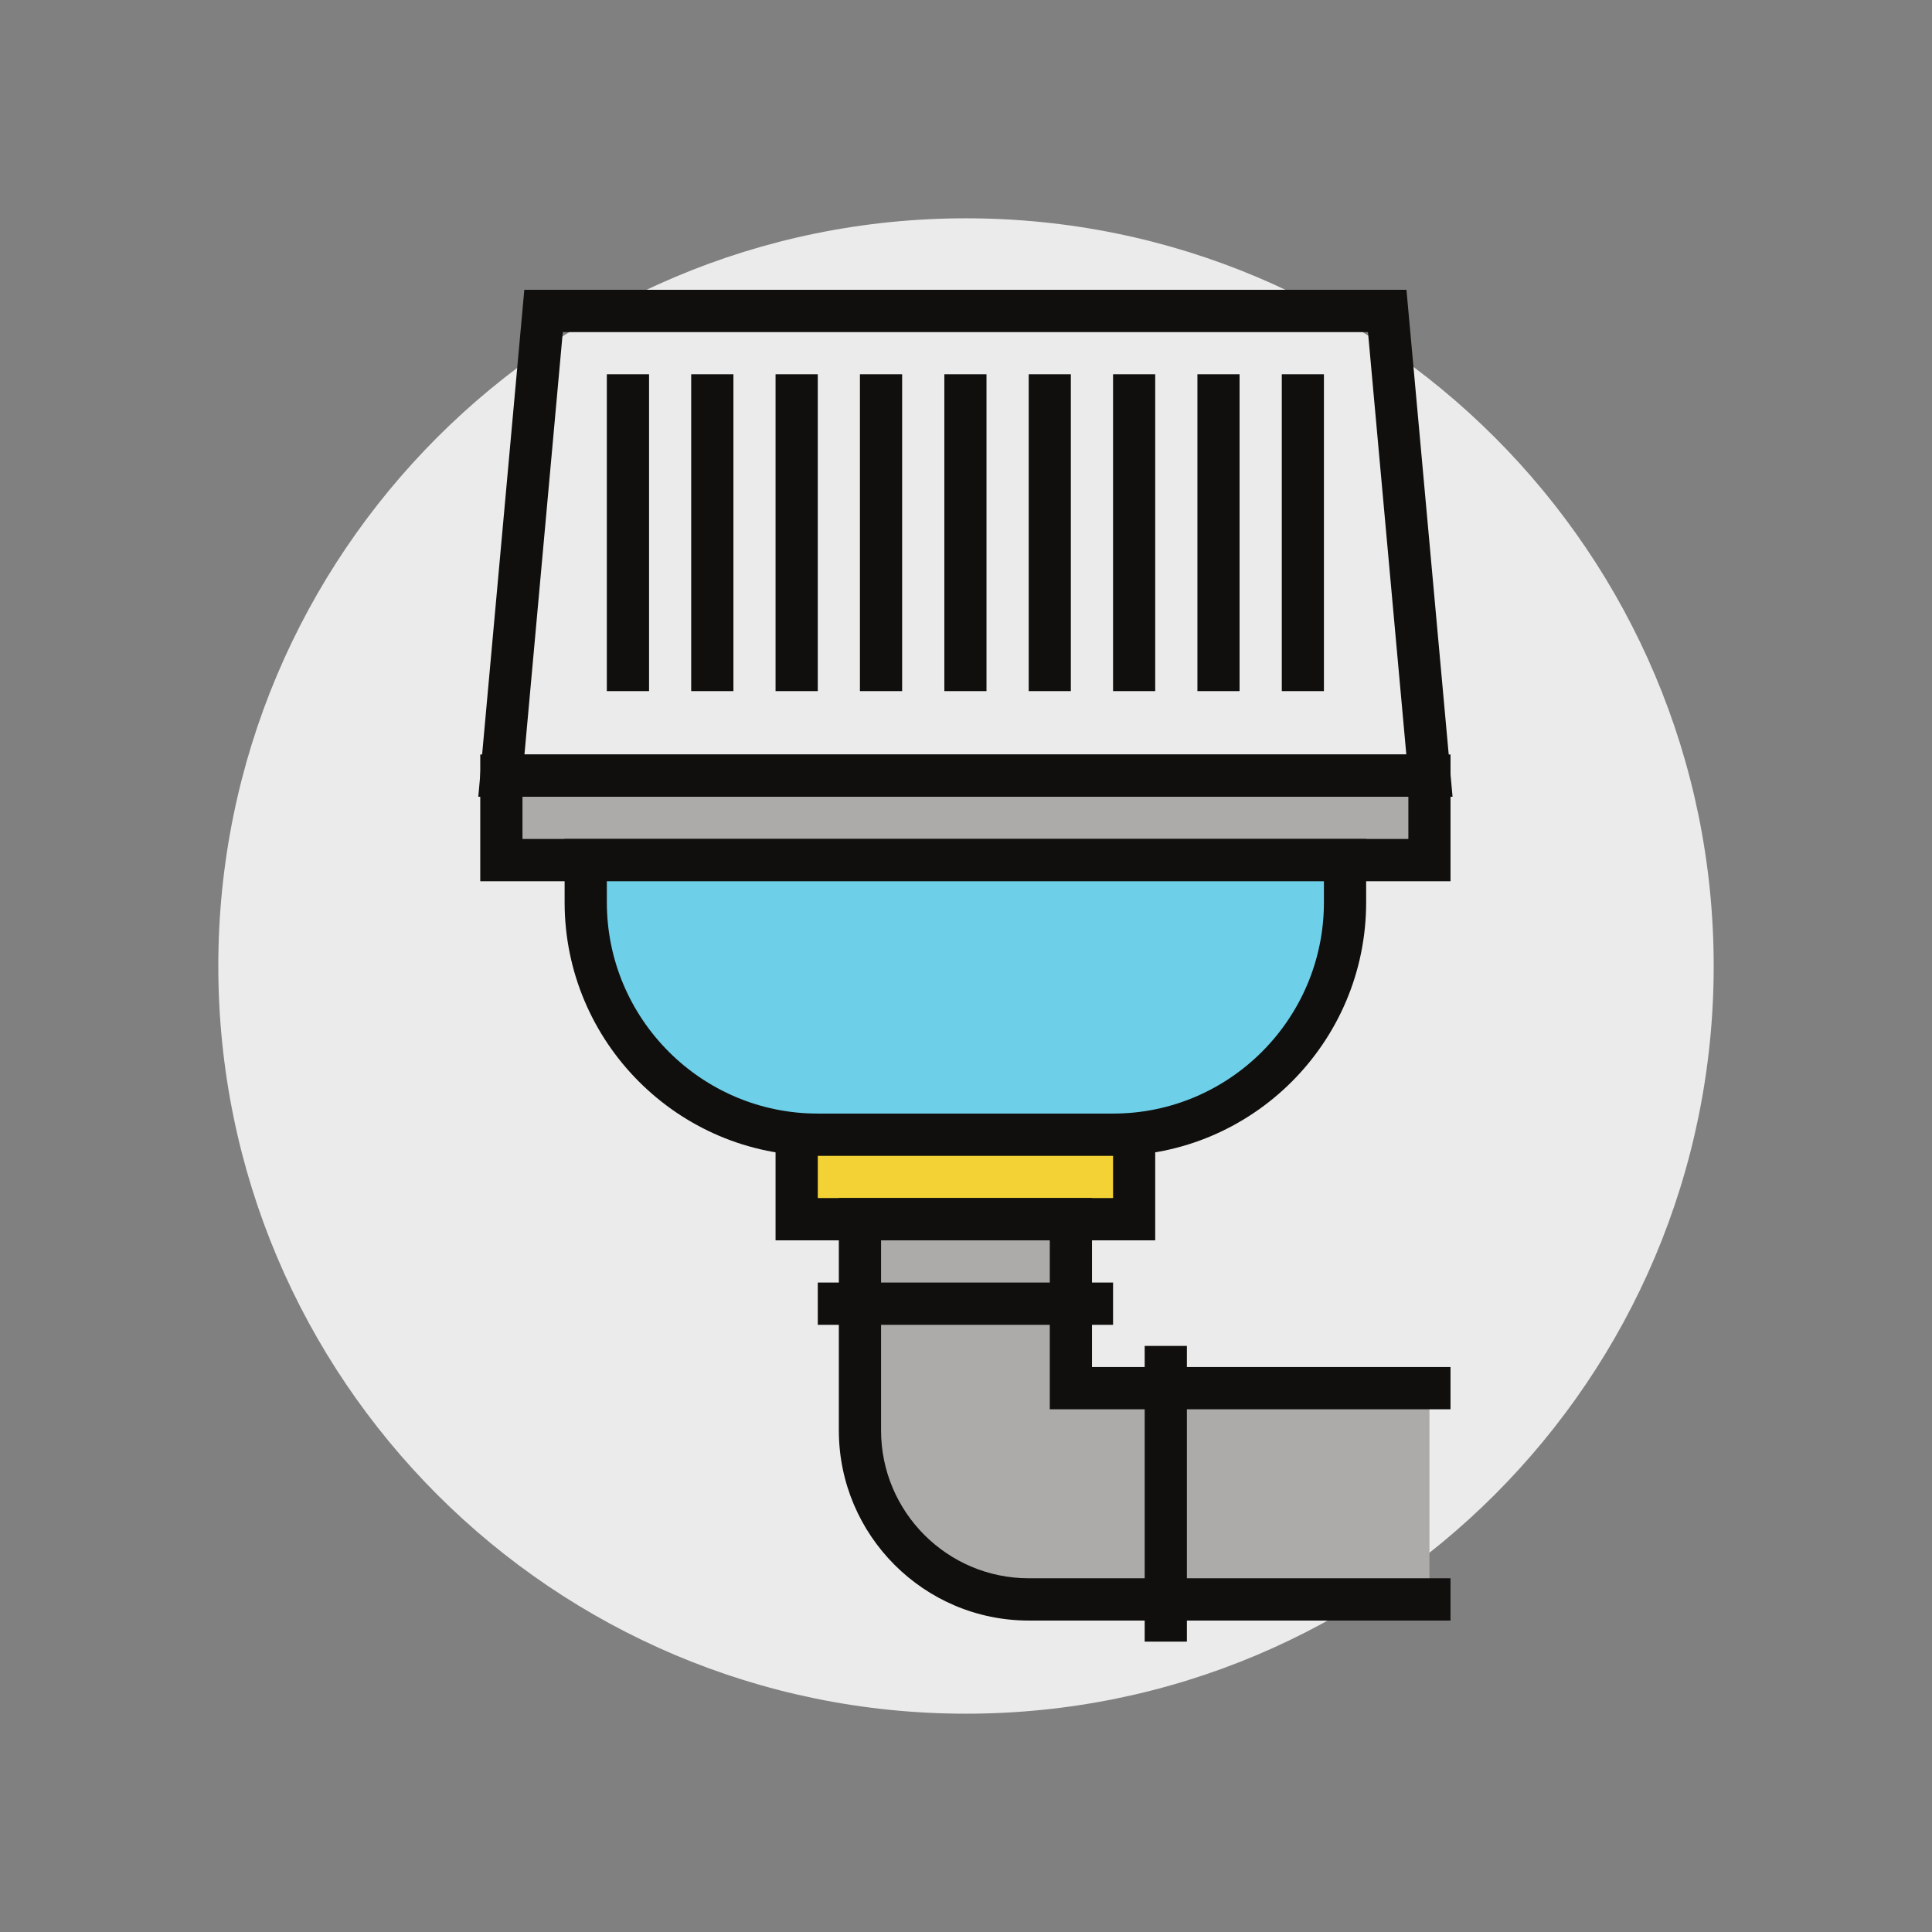
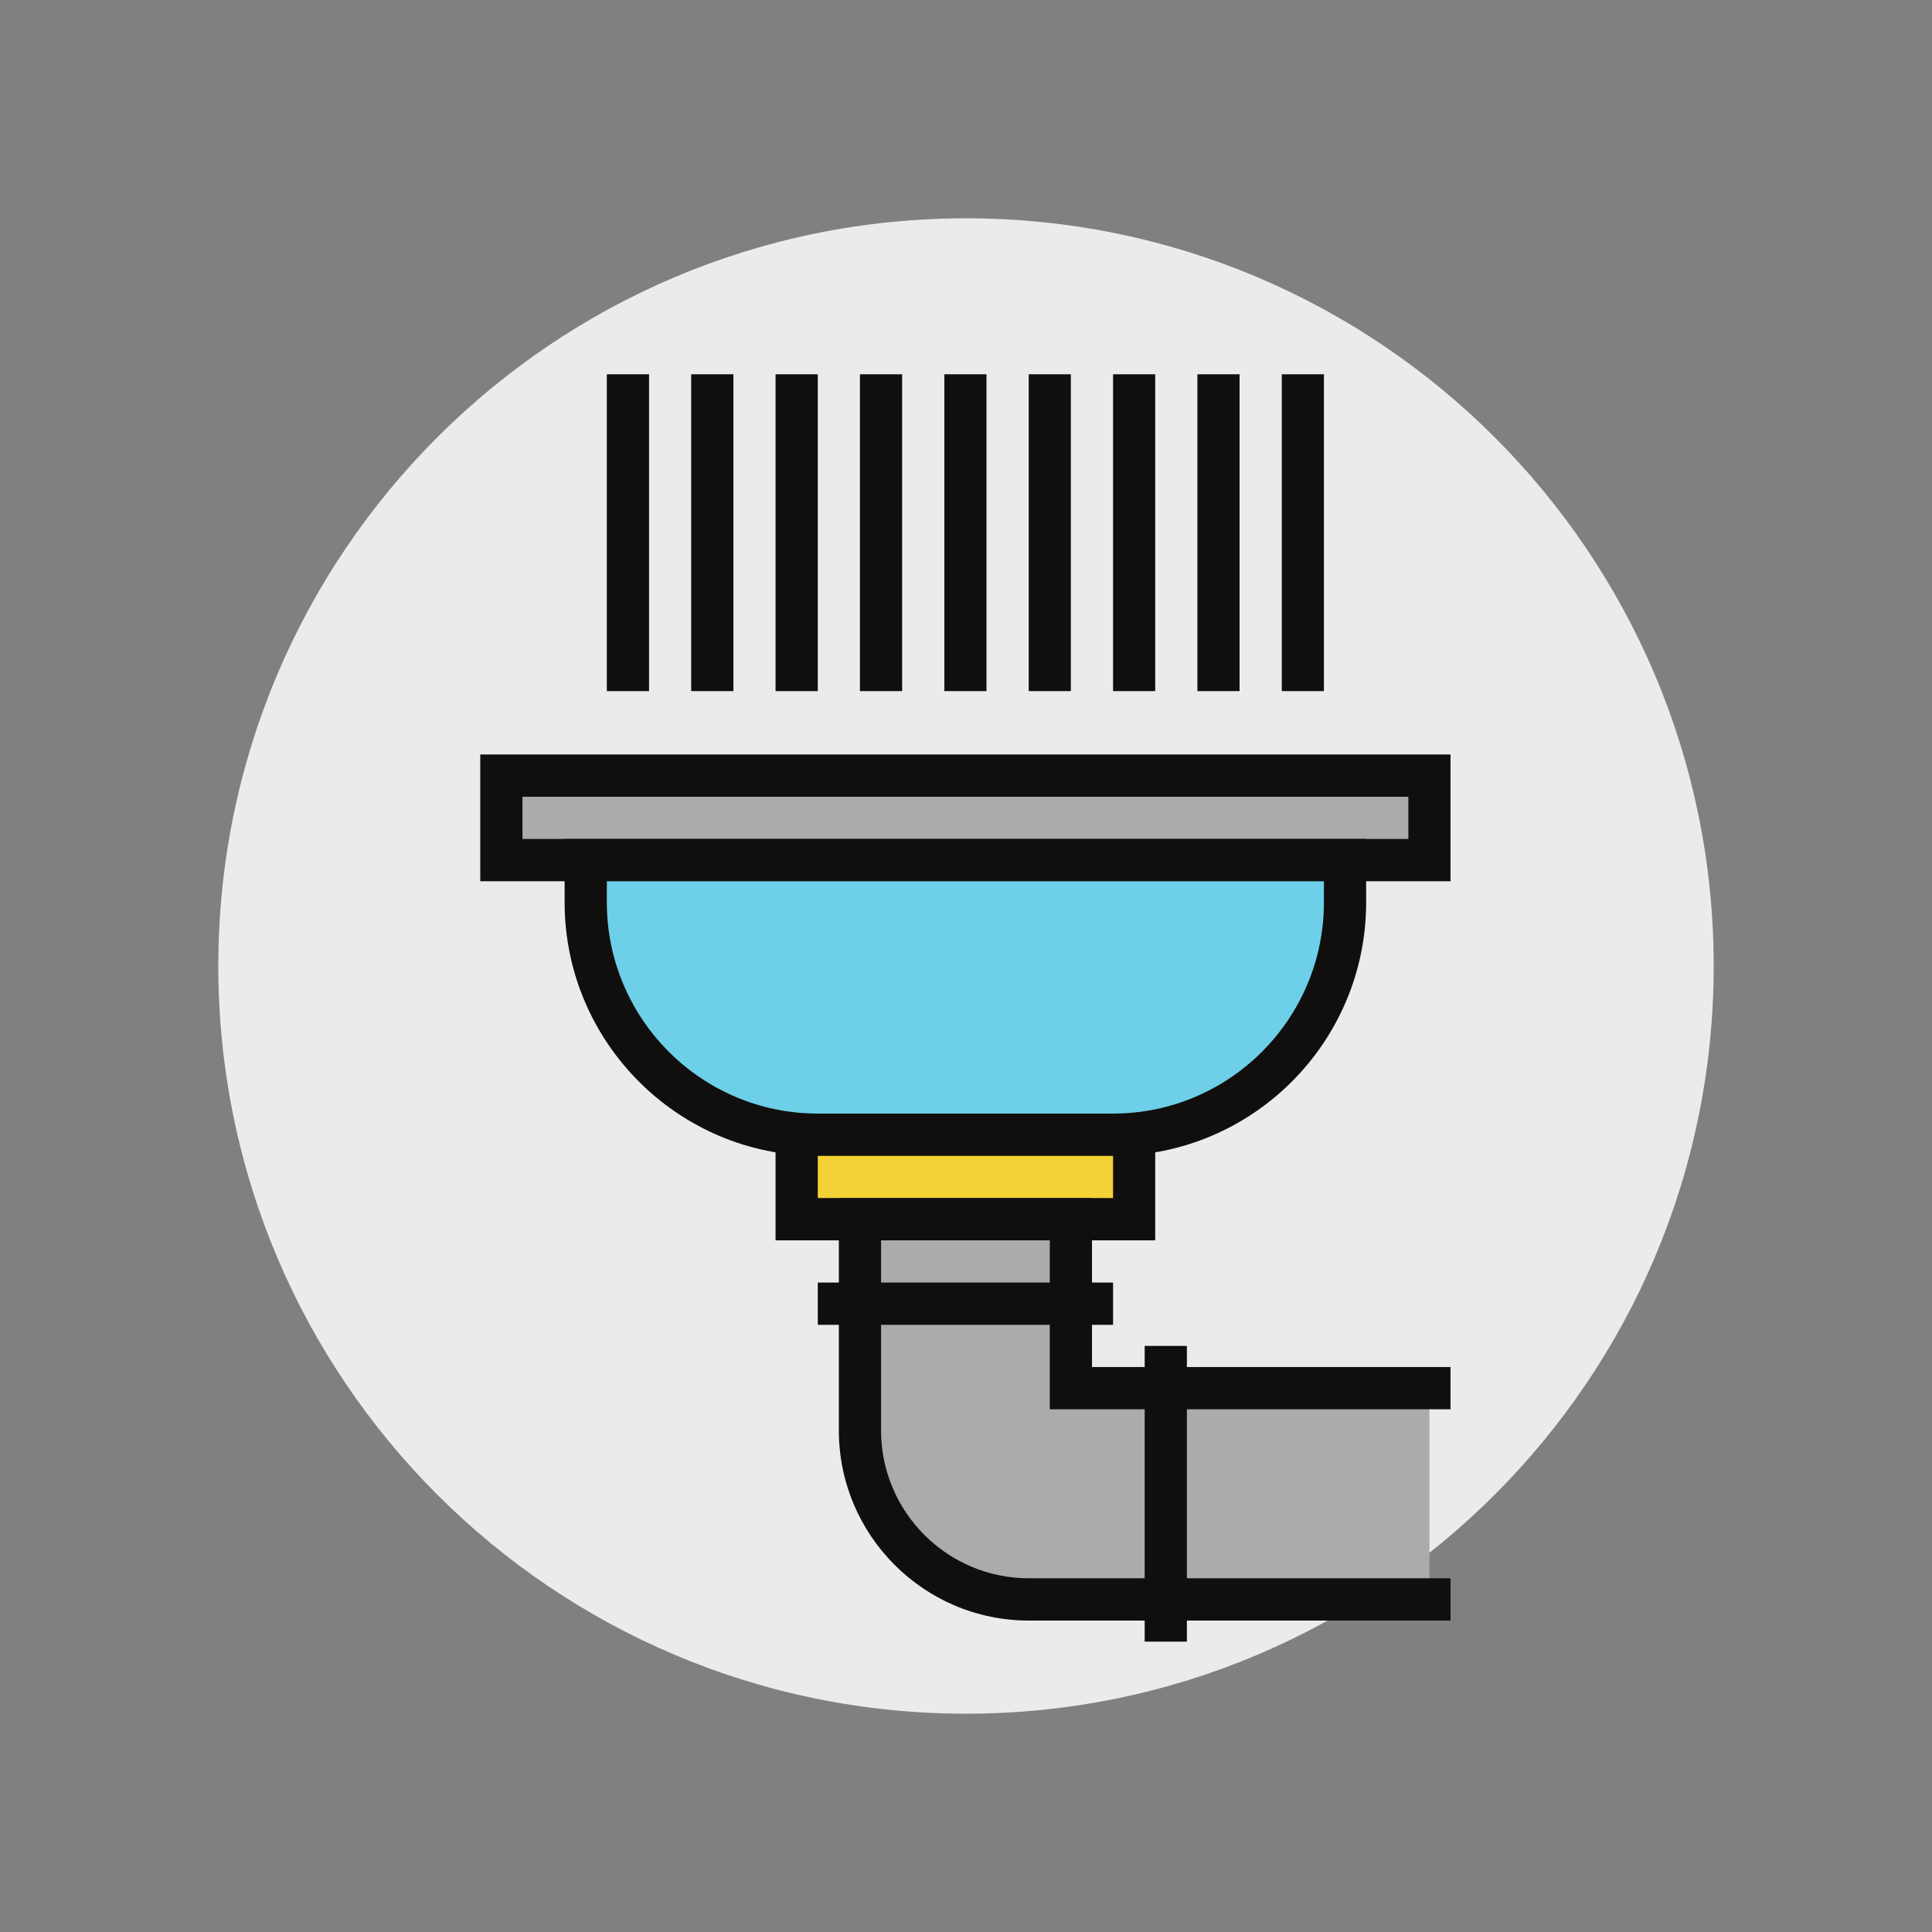
<svg xmlns="http://www.w3.org/2000/svg" version="1.0" preserveAspectRatio="xMidYMid meet" height="600" viewBox="0 0 450 450" zoomAndPan="magnify" width="600">
  <rect x="0" y="0" width="450" height="450" fill="#808080" stroke="none" />
  <defs>
    <clipPath id="4e88383271">
      <path clip-rule="nonzero" d="M 50.848 50.848 L 399.152 50.848 L 399.152 399.152 L 50.848 399.152 Z M 50.848 50.848" />
    </clipPath>
    <clipPath id="24b528e7c8">
      <path clip-rule="nonzero" d="M 225 50.848 C 128.816 50.848 50.848 128.816 50.848 225 C 50.848 321.184 128.816 399.152 225 399.152 C 321.184 399.152 399.152 321.184 399.152 225 C 399.152 128.816 321.184 50.848 225 50.848 Z M 225 50.848" />
    </clipPath>
    <clipPath id="098badcc88">
      <path clip-rule="nonzero" d="M 0.848 0.848 L 349.152 0.848 L 349.152 349.152 L 0.848 349.152 Z M 0.848 0.848" />
    </clipPath>
    <clipPath id="dd0d987918">
      <path clip-rule="nonzero" d="M 175 0.848 C 78.816 0.848 0.848 78.816 0.848 175 C 0.848 271.184 78.816 349.152 175 349.152 C 271.184 349.152 349.152 271.184 349.152 175 C 349.152 78.816 271.184 0.848 175 0.848 Z M 175 0.848" />
    </clipPath>
    <clipPath id="12f033cdca">
      <rect height="350" y="0" width="350" x="0" />
    </clipPath>
    <clipPath id="bce46ceeb6">
-       <path clip-rule="nonzero" d="M 111.402 67.5 L 338.312 67.5 L 338.312 186 L 111.402 186 Z M 111.402 67.5" />
-     </clipPath>
+       </clipPath>
    <clipPath id="29bd430307">
      <path clip-rule="nonzero" d="M 111.207 175 L 338 175 L 338 206 L 111.207 206 Z M 111.207 175" />
    </clipPath>
    <clipPath id="11948a72dc">
      <path clip-rule="nonzero" d="M 266 313 L 277 313 L 277 382.371 L 266 382.371 Z M 266 313" />
    </clipPath>
  </defs>
  <g clip-path="url(#4e88383271)">
    <g clip-path="url(#24b528e7c8)">
      <g transform="matrix(1, 0, 0, 1, 50, 50)">
        <g clip-path="url(#12f033cdca)">
          <g clip-path="url(#098badcc88)">
            <g clip-path="url(#dd0d987918)">
              <path fill-rule="nonzero" fill-opacity="1" d="M 0.848 0.848 L 349.152 0.848 L 349.152 349.152 L 0.848 349.152 Z M 0.848 0.848" fill="#ebebeb" />
            </g>
          </g>
        </g>
      </g>
    </g>
  </g>
  <g clip-path="url(#bce46ceeb6)">
-     <path fill-rule="nonzero" fill-opacity="1" d="M 122.156 175.734 L 327.559 175.734 L 318.629 77.348 L 131.086 77.348 Z M 338.328 185.582 L 111.402 185.582 L 122.121 67.5 L 327.59 67.5 L 338.328 185.582" fill="#100f0d" />
-   </g>
+     </g>
  <path fill-rule="nonzero" fill-opacity="1" d="M 332.941 200.344 L 116.789 200.344 L 116.789 180.664 L 332.941 180.664 L 332.941 200.344" fill="#acabaa" />
  <g clip-path="url(#29bd430307)">
    <path fill-rule="nonzero" fill-opacity="1" d="M 121.695 195.41 L 328.035 195.41 L 328.035 185.582 L 121.695 185.582 Z M 337.852 205.258 L 111.863 205.258 L 111.863 175.734 L 337.852 175.734 L 337.852 205.258" fill="#100f0d" />
  </g>
  <path fill-rule="nonzero" fill-opacity="1" d="M 151.176 160.973 L 141.344 160.973 L 141.344 87.176 L 151.176 87.176 L 151.176 160.973" fill="#100f0d" />
  <path fill-rule="nonzero" fill-opacity="1" d="M 170.828 160.973 L 160.992 160.973 L 160.992 87.176 L 170.828 87.176 L 170.828 160.973" fill="#100f0d" />
  <path fill-rule="nonzero" fill-opacity="1" d="M 190.477 160.973 L 180.641 160.973 L 180.641 87.176 L 190.477 87.176 L 190.477 160.973" fill="#100f0d" />
  <path fill-rule="nonzero" fill-opacity="1" d="M 210.125 160.973 L 200.293 160.973 L 200.293 87.176 L 210.125 87.176 L 210.125 160.973" fill="#100f0d" />
  <path fill-rule="nonzero" fill-opacity="1" d="M 229.773 160.973 L 219.957 160.973 L 219.957 87.176 L 229.773 87.176 L 229.773 160.973" fill="#100f0d" />
  <path fill-rule="nonzero" fill-opacity="1" d="M 249.422 160.973 L 239.605 160.973 L 239.605 87.176 L 249.422 87.176 L 249.422 160.973" fill="#100f0d" />
  <path fill-rule="nonzero" fill-opacity="1" d="M 269.07 160.973 L 259.254 160.973 L 259.254 87.176 L 269.07 87.176 L 269.07 160.973" fill="#100f0d" />
  <path fill-rule="nonzero" fill-opacity="1" d="M 288.719 160.973 L 278.902 160.973 L 278.902 87.176 L 288.719 87.176 L 288.719 160.973" fill="#100f0d" />
  <path fill-rule="nonzero" fill-opacity="1" d="M 308.367 160.973 L 298.555 160.973 L 298.555 87.176 L 308.367 87.176 L 308.367 160.973" fill="#100f0d" />
  <path fill-rule="nonzero" fill-opacity="1" d="M 276.109 264.289 L 189.727 264.289 C 182.809 264.289 170.453 258.898 159.375 251.66 C 147.121 243.656 136.438 233.418 136.438 225.738 L 136.438 200.344 L 313.293 200.344 L 313.293 211.316 C 313.293 218.484 307.859 231.336 300.613 242.598 C 293.066 254.305 283.539 264.289 276.109 264.289" fill="#6dcfe8" />
  <path fill-rule="nonzero" fill-opacity="1" d="M 141.344 205.258 L 141.344 210.172 C 141.344 237.309 163.379 259.375 190.477 259.375 L 259.254 259.375 C 286.336 259.375 308.367 237.309 308.367 210.172 L 308.367 205.258 Z M 259.254 269.223 L 190.477 269.223 C 157.961 269.223 131.512 242.734 131.512 210.172 L 131.512 195.41 L 318.203 195.41 L 318.203 210.172 C 318.203 242.734 291.754 269.223 259.254 269.223" fill="#100f0d" />
  <path fill-rule="nonzero" fill-opacity="1" d="M 264.164 283.984 L 185.551 283.984 L 185.551 264.289 L 264.164 264.289 L 264.164 283.984" fill="#f2d234" />
  <path fill-rule="nonzero" fill-opacity="1" d="M 190.477 279.051 L 259.254 279.051 L 259.254 269.223 L 190.477 269.223 Z M 269.07 288.898 L 180.641 288.898 L 180.641 259.375 L 269.07 259.375 L 269.07 288.898" fill="#100f0d" />
  <path fill-rule="nonzero" fill-opacity="1" d="M 332.941 323.34 L 249.422 323.34 L 249.422 283.984 L 200.293 283.984 L 200.293 333.168 C 200.293 344.758 205.301 355.184 213.262 362.387 C 220.23 368.684 229.465 372.523 239.605 372.523 L 332.941 372.523 L 332.941 323.34" fill="#acabaa" />
  <path fill-rule="nonzero" fill-opacity="1" d="M 337.852 377.457 L 239.605 377.457 C 215.219 377.457 195.383 357.59 195.383 333.168 L 195.383 279.051 L 254.348 279.051 L 254.348 318.406 L 337.852 318.406 L 337.852 328.254 L 244.516 328.254 L 244.516 288.898 L 205.215 288.898 L 205.215 333.168 C 205.215 352.164 220.641 367.609 239.605 367.609 L 337.852 367.609 L 337.852 377.457" fill="#100f0d" />
  <path fill-rule="nonzero" fill-opacity="1" d="M 259.254 308.578 L 190.477 308.578 L 190.477 298.73 L 259.254 298.73 L 259.254 308.578" fill="#100f0d" />
  <g clip-path="url(#11948a72dc)">
    <path fill-rule="nonzero" fill-opacity="1" d="M 276.449 382.371 L 266.617 382.371 L 266.617 313.492 L 276.449 313.492 L 276.449 382.371" fill="#100f0d" />
  </g>
</svg>